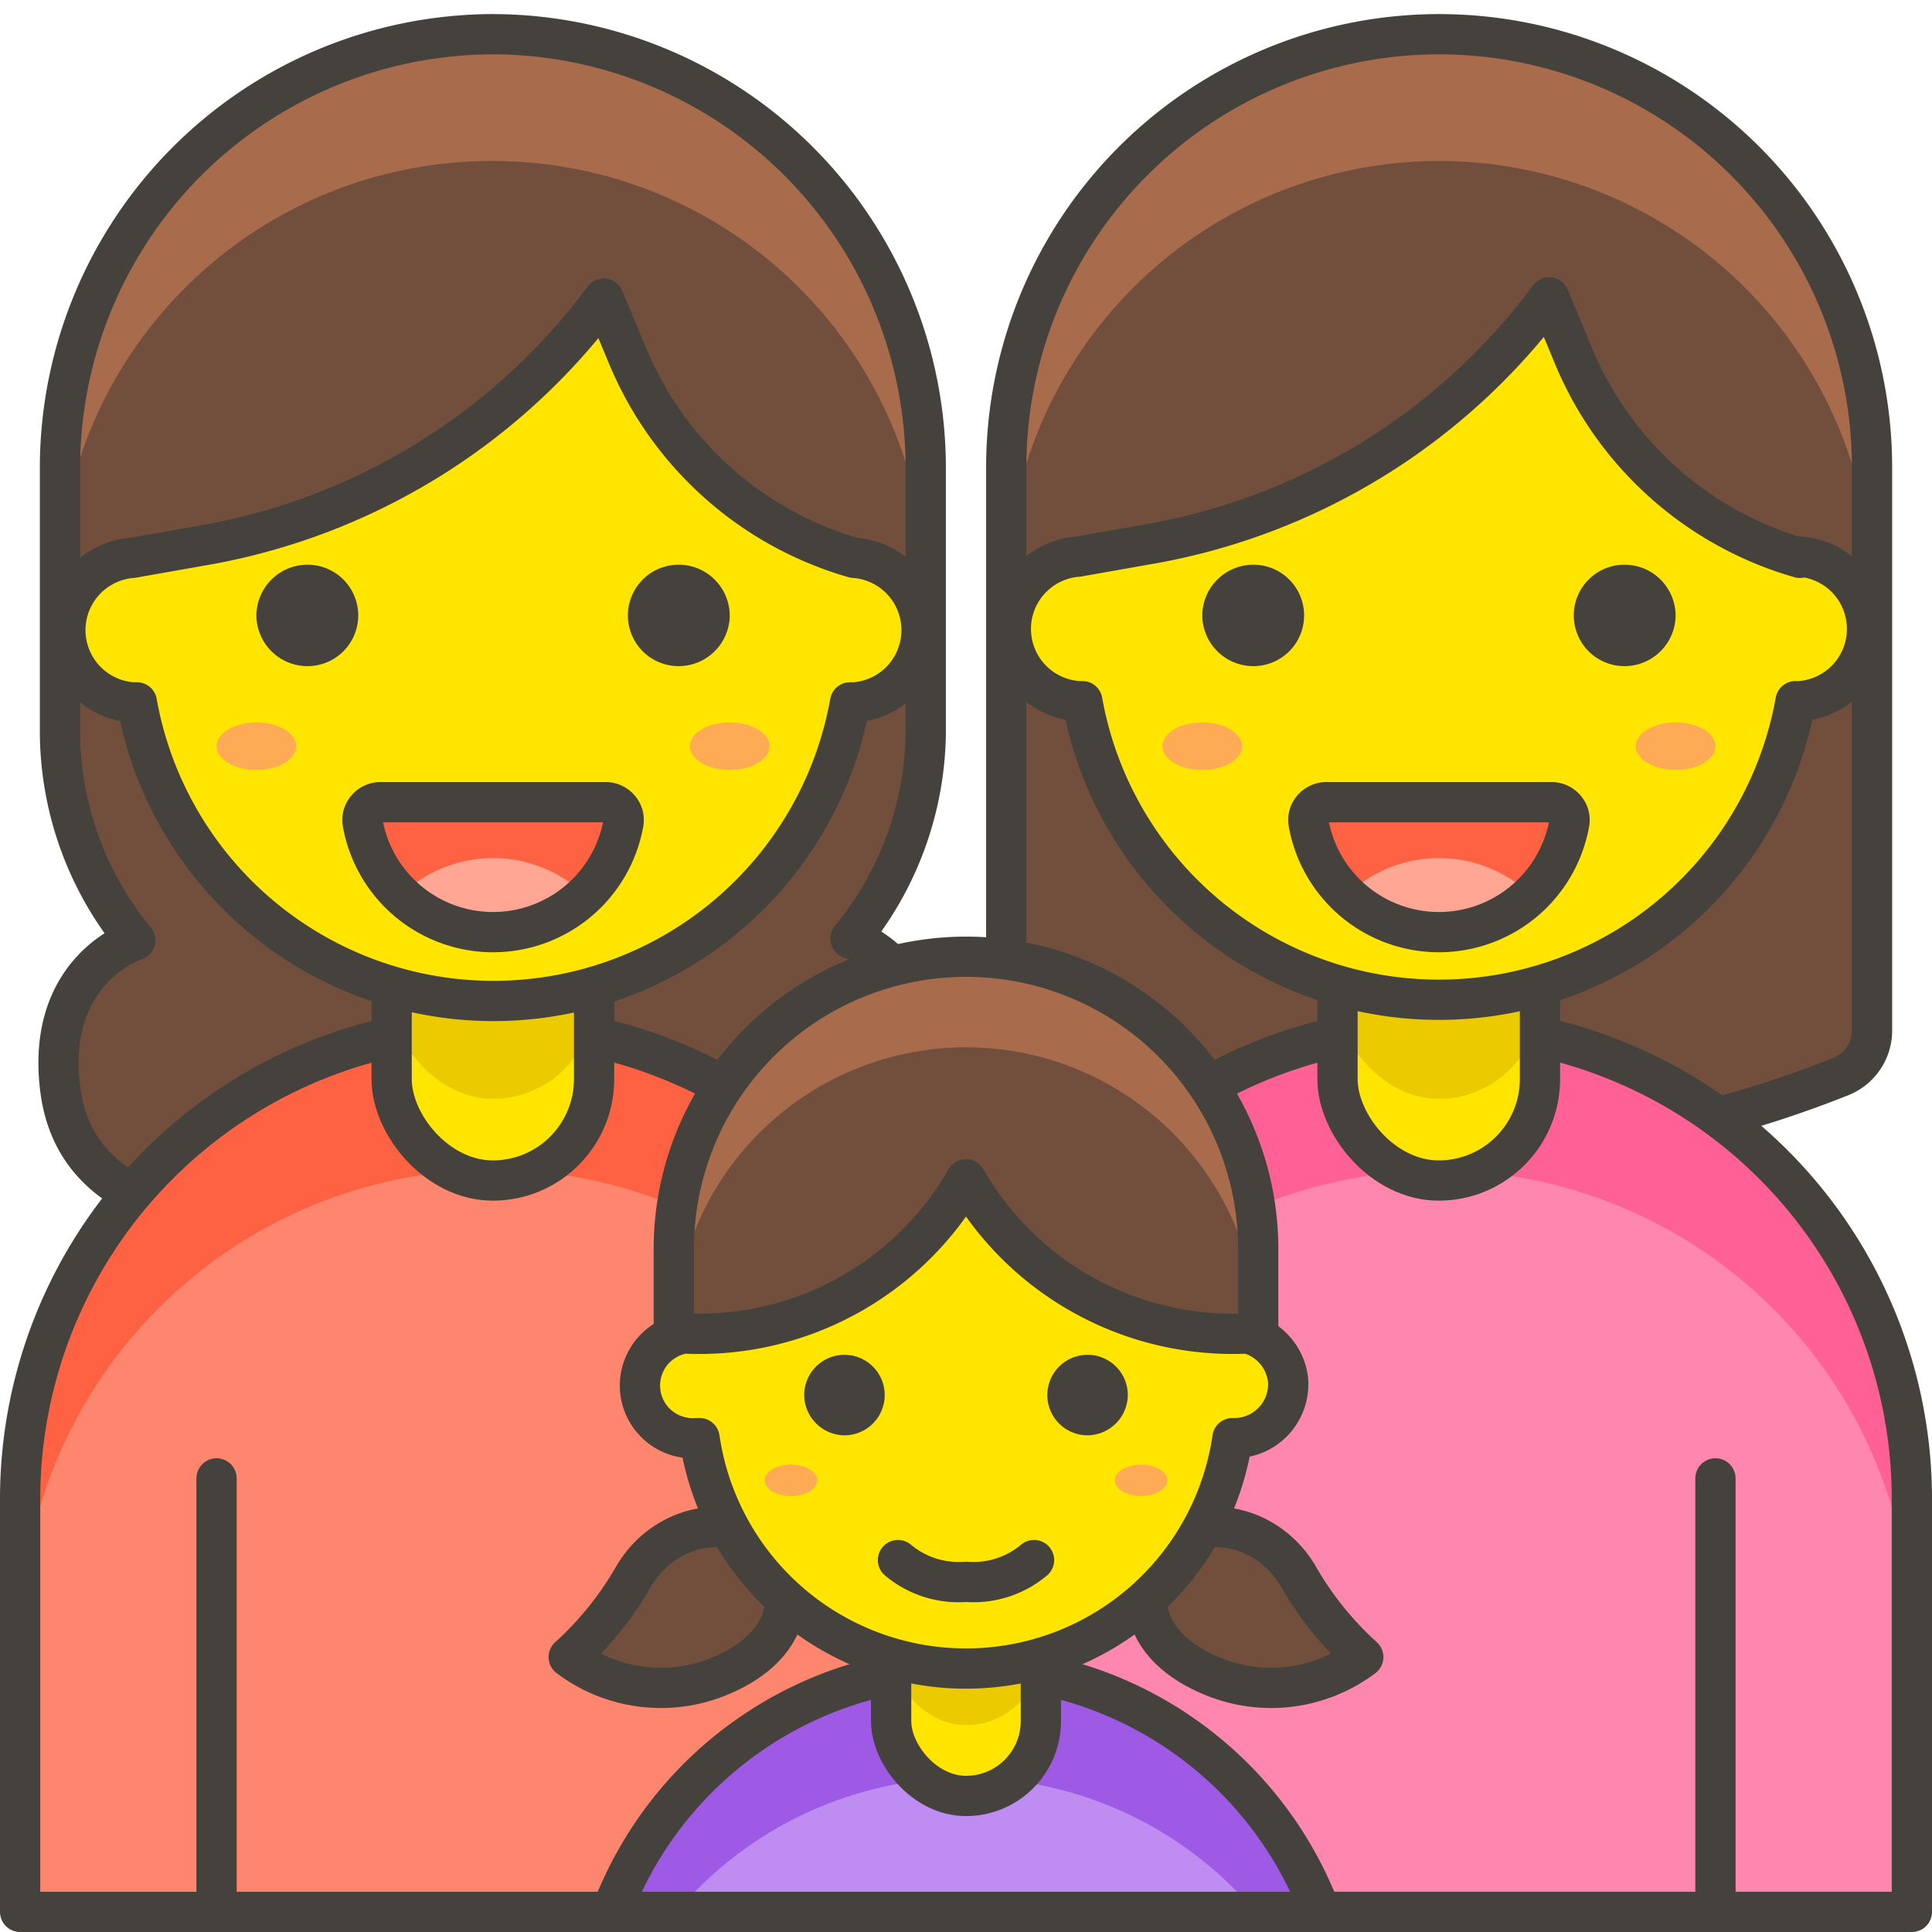
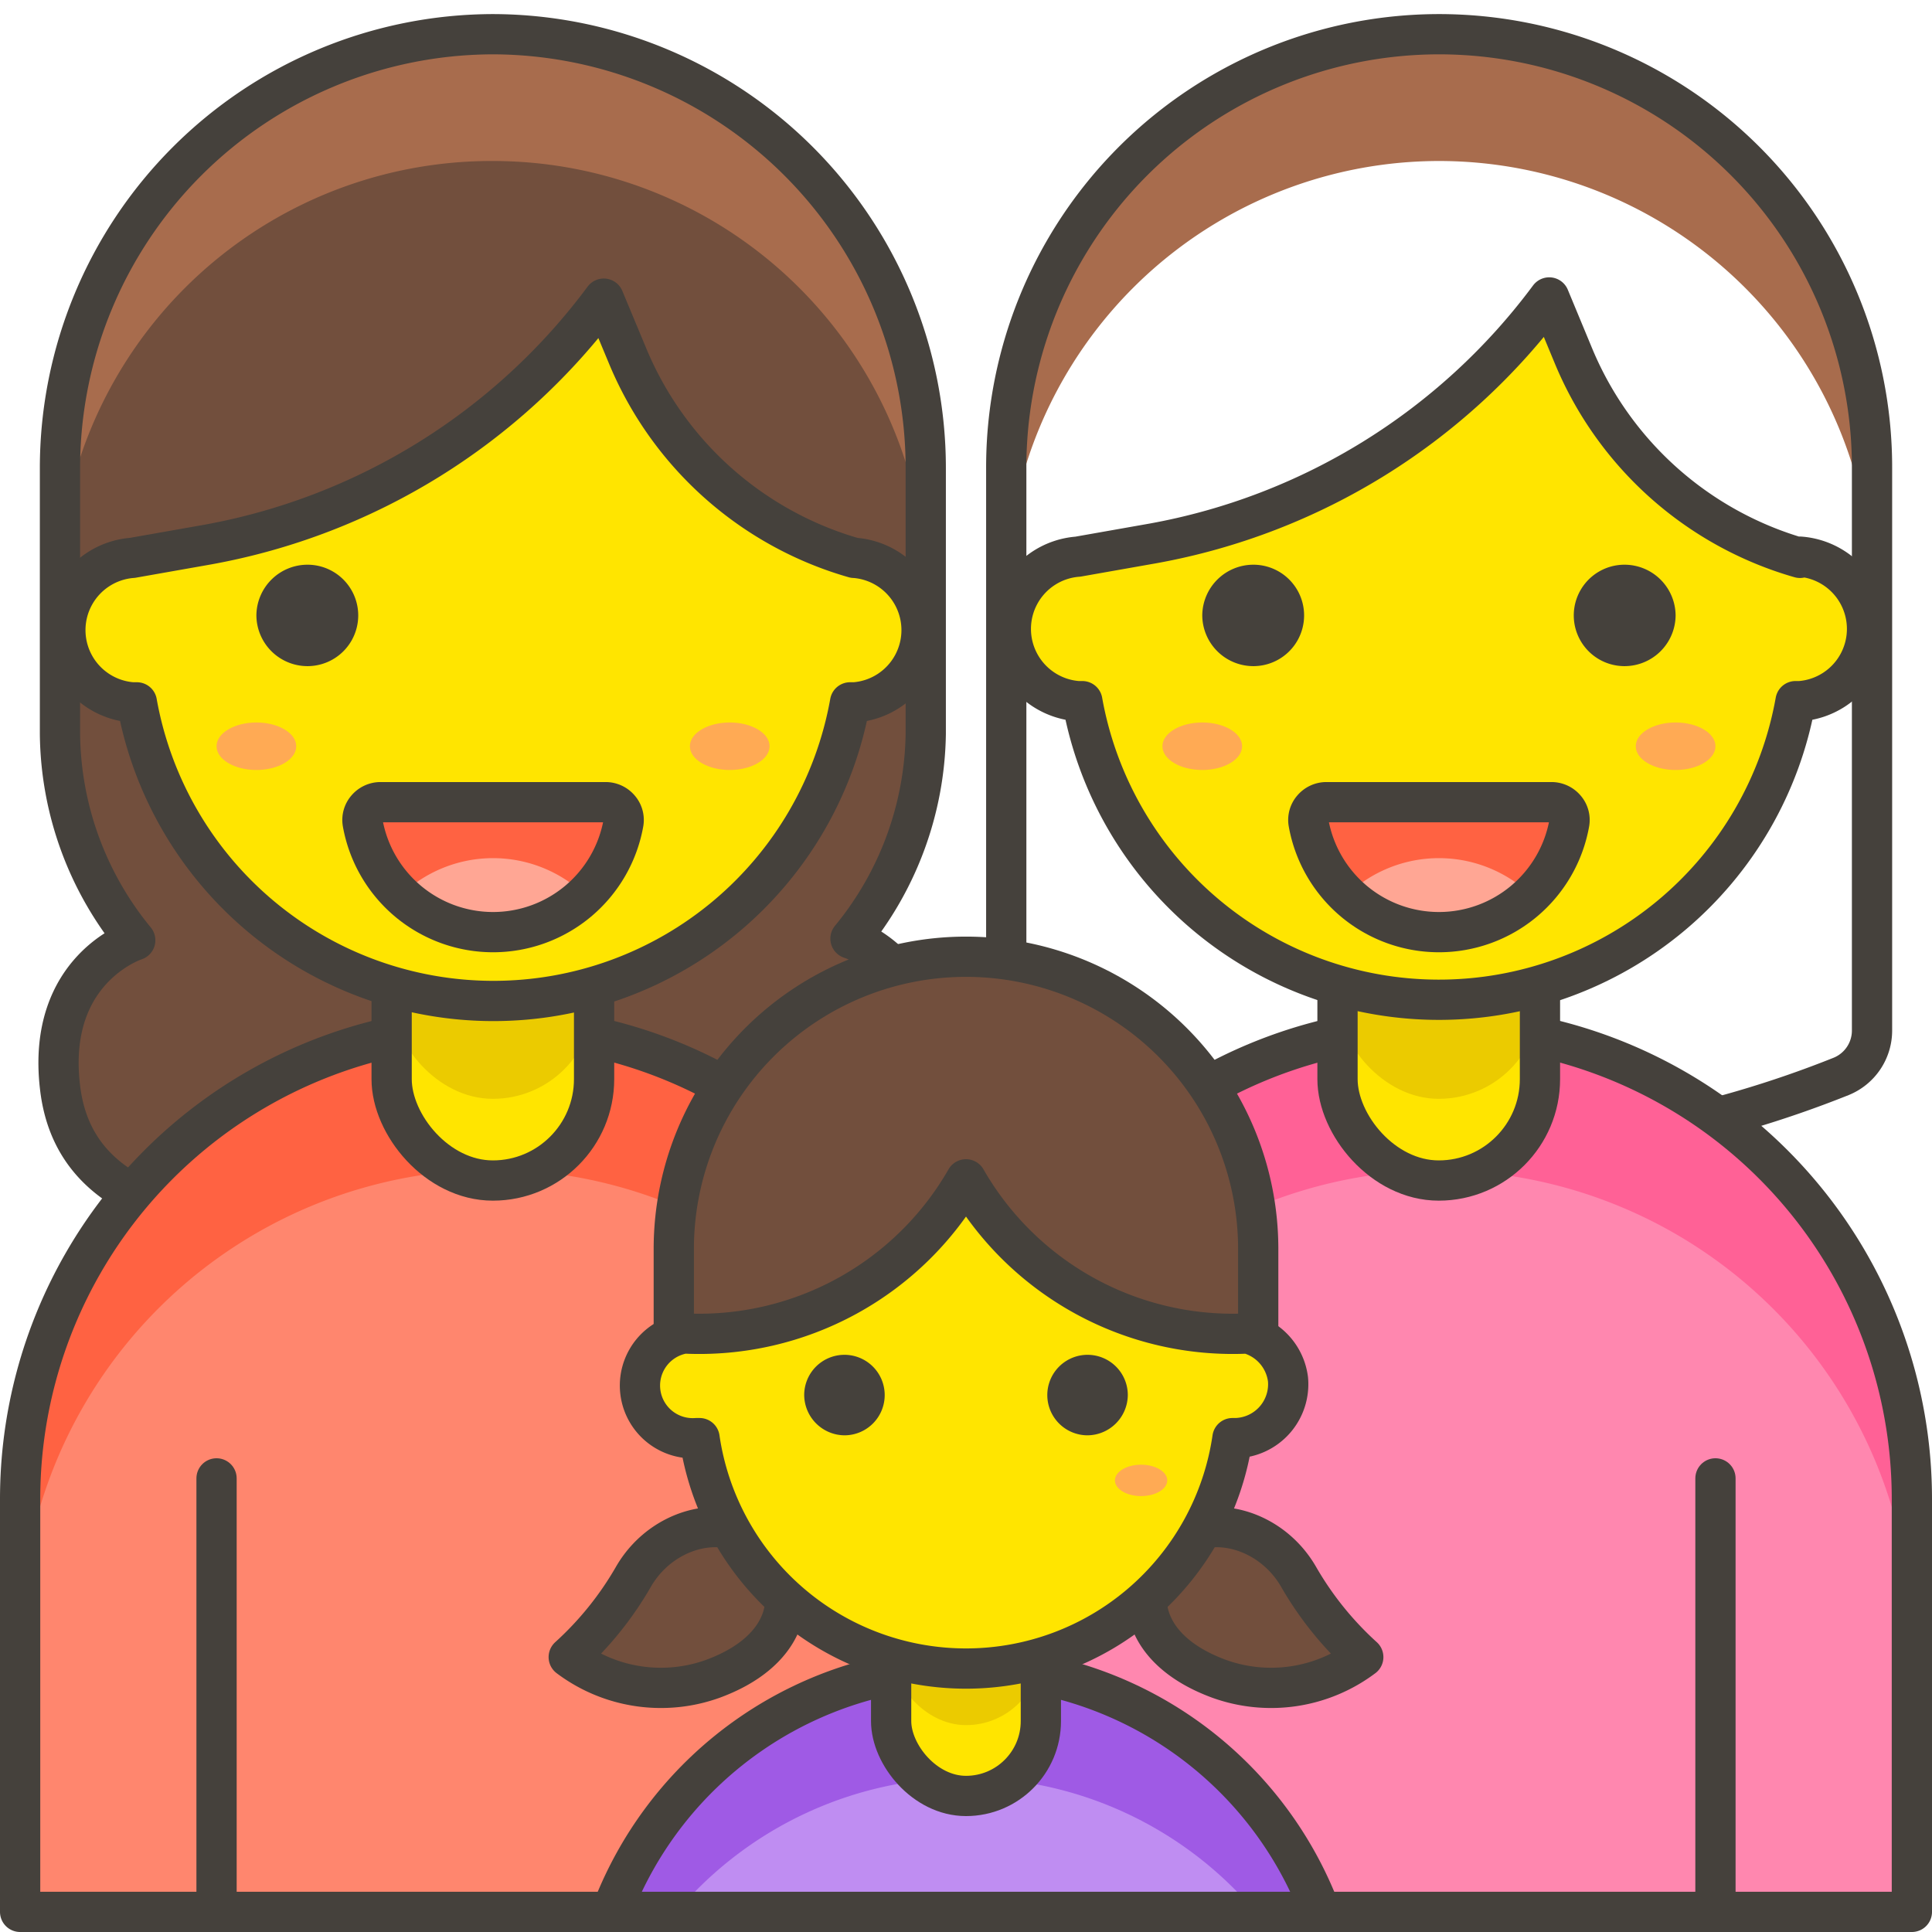
<svg xmlns="http://www.w3.org/2000/svg" id="Icons" viewBox="0 0 48 48">
  <defs>
    <style>.cls-1,.cls-14{fill:#724f3d;}.cls-2{fill:#a86c4d;}.cls-3{fill:none;}.cls-14,.cls-3,.cls-8,.cls-9{stroke:#45413c;stroke-linecap:round;stroke-linejoin:round;}.cls-4{fill:#ff87af;}.cls-5{fill:#ff6196;}.cls-6,.cls-8{fill:#ffe500;}.cls-7{fill:#ebcb00;}.cls-9{fill:#45413c;}.cls-10{fill:#ff6242;}.cls-11{fill:#ffa694;}.cls-12{fill:#ffaa54;}.cls-13{fill:#ff866e;}.cls-15{fill:#bf8df2;}.cls-16{fill:#9f5ae5;}</style>
  </defs>
  <title>319-family-woman-woman-girl-1</title>
-   <path id="_Path_" data-name="&lt;Path&gt;" class="cls-1" d="M35.75.85A10.76,10.76,0,0,1,46.51,11.61v14a1.23,1.23,0,0,1-.76,1.13h0a26.9,26.9,0,0,1-20,0h0A1.23,1.23,0,0,1,25,25.65v-14A10.76,10.76,0,0,1,35.75.85Z" />
  <path id="_Path_2" data-name="&lt;Path&gt;" class="cls-2" d="M35.75.85A10.76,10.76,0,0,0,25,11.61v3.17A10.76,10.76,0,0,1,35.75,4h0A10.76,10.76,0,0,1,46.51,14.78V11.61A10.76,10.76,0,0,0,35.75.85Z" />
  <path id="_Path_3" data-name="&lt;Path&gt;" class="cls-3" d="M35.75.85A10.76,10.76,0,0,1,46.51,11.61v14a1.23,1.23,0,0,1-.76,1.13h0a26.9,26.9,0,0,1-20,0h0A1.23,1.23,0,0,1,25,25.65v-14A10.76,10.76,0,0,1,35.75.85Z" />
  <path id="_Rectangle_" data-name="&lt;Rectangle&gt;" class="cls-4" d="M35.75,25.49h0A11.75,11.75,0,0,1,47.5,37.24V47.5a0,0,0,0,1,0,0H24a0,0,0,0,1,0,0V37.24A11.75,11.75,0,0,1,35.75,25.49Z" />
  <path class="cls-5" d="M35.75,25.49A11.75,11.75,0,0,0,24,37.24v3.59a11.75,11.75,0,0,1,23.5,0V37.24A11.75,11.75,0,0,0,35.75,25.49Z" />
  <path id="_Rectangle_2" data-name="&lt;Rectangle&gt;" class="cls-3" d="M35.75,25.49h0A11.75,11.75,0,0,1,47.5,37.24V47.5a0,0,0,0,1,0,0H24a0,0,0,0,1,0,0V37.24A11.75,11.75,0,0,1,35.75,25.49Z" />
  <rect id="_Rectangle_3" data-name="&lt;Rectangle&gt;" class="cls-6" x="33.23" y="21.48" width="5.03" height="7.85" rx="2.52" ry="2.52" />
  <rect id="_Rectangle_4" data-name="&lt;Rectangle&gt;" class="cls-7" x="33.23" y="21.48" width="5.03" height="5.82" rx="2.52" ry="2.52" />
  <rect id="_Rectangle_5" data-name="&lt;Rectangle&gt;" class="cls-3" x="33.23" y="21.48" width="5.03" height="7.85" rx="2.52" ry="2.52" />
  <g id="_Group_" data-name="&lt;Group&gt;">
    <path id="_Path_4" data-name="&lt;Path&gt;" class="cls-8" d="M44.72,13.86a8.68,8.68,0,0,1-5.62-5l-.61-1.47a15.75,15.75,0,0,1-9.84,6.11l-1.87.33a1.8,1.8,0,0,0,0,3.59h.11a9,9,0,0,0,17.72,0h.11a1.8,1.8,0,0,0,0-3.59Z" />
  </g>
  <path id="_Path_5" data-name="&lt;Path&gt;" class="cls-9" d="M30.37,15.29a.77.77,0,0,0,.77.76.76.76,0,0,0,0-1.52A.77.77,0,0,0,30.37,15.29Z" />
  <path id="_Path_6" data-name="&lt;Path&gt;" class="cls-9" d="M41.13,15.29a.77.77,0,0,1-.77.76.76.76,0,0,1,0-1.52A.77.77,0,0,1,41.13,15.29Z" />
  <g id="_Group_2" data-name="&lt;Group&gt;">
    <g id="_Group_3" data-name="&lt;Group&gt;">
      <path id="_Path_7" data-name="&lt;Path&gt;" class="cls-10" d="M32.94,19.93a.45.45,0,0,0-.33.16.43.43,0,0,0-.1.35,3.29,3.29,0,0,0,6.48,0,.43.43,0,0,0-.1-.35.45.45,0,0,0-.33-.16Z" />
    </g>
    <path id="_Path_8" data-name="&lt;Path&gt;" class="cls-11" d="M35.75,23.18a3.3,3.3,0,0,0,2.3-.93,3.31,3.31,0,0,0-4.6,0A3.3,3.3,0,0,0,35.75,23.18Z" />
  </g>
  <g id="_Group_4" data-name="&lt;Group&gt;">
    <path id="_Path_9" data-name="&lt;Path&gt;" class="cls-3" d="M32.94,19.93a.45.45,0,0,0-.33.16.43.43,0,0,0-.1.35,3.29,3.29,0,0,0,6.48,0,.43.43,0,0,0-.1-.35.45.45,0,0,0-.33-.16Z" />
  </g>
  <line id="_Path_10" data-name="&lt;Path&gt;" class="cls-3" x1="42.62" y1="47.5" x2="42.62" y2="36.73" />
  <ellipse id="_Ellipse_" data-name="&lt;Ellipse&gt;" class="cls-12" cx="29.87" cy="18.54" rx="0.99" ry="0.59" />
  <ellipse id="_Ellipse_2" data-name="&lt;Ellipse&gt;" class="cls-12" cx="41.63" cy="18.54" rx="0.99" ry="0.59" />
  <path id="_Path_11" data-name="&lt;Path&gt;" class="cls-1" d="M12.27.85A10.78,10.78,0,0,0,1.49,11.63v6.61a8.19,8.19,0,0,0,1.87,5.12S1.15,24.07,1.49,27c.42,3.72,5.14,3.72,10.76,3.72S22.59,30.76,23,27c.34-3-1.87-3.68-1.87-3.68A8.19,8.19,0,0,0,23,18.24l0-6.61A10.78,10.78,0,0,0,12.27.85Z" />
  <g id="_Group_5" data-name="&lt;Group&gt;">
    <path id="_Path_12" data-name="&lt;Path&gt;" class="cls-2" d="M12.27,4A10.77,10.77,0,0,1,23,14.2l0-2.57a10.78,10.78,0,0,0-21.56,0v3.12A10.77,10.77,0,0,1,12.27,4Z" />
  </g>
  <path id="_Path_13" data-name="&lt;Path&gt;" class="cls-3" d="M12.27.85A10.78,10.78,0,0,0,1.49,11.63v6.61a8.19,8.19,0,0,0,1.87,5.12S1.15,24.07,1.49,27c.42,3.72,5.14,3.72,10.76,3.72S22.59,30.76,23,27c.34-3-1.87-3.68-1.87-3.68A8.19,8.19,0,0,0,23,18.24l0-6.61A10.78,10.78,0,0,0,12.27.85Z" />
  <path id="_Rectangle_6" data-name="&lt;Rectangle&gt;" class="cls-13" d="M12.25,25.49h0A11.75,11.75,0,0,1,24,37.24V47.5a0,0,0,0,1,0,0H.5a0,0,0,0,1,0,0V37.24A11.75,11.75,0,0,1,12.25,25.49Z" />
  <path id="_Path_14" data-name="&lt;Path&gt;" class="cls-10" d="M12.25,25.49h0A11.75,11.75,0,0,0,.5,37.24v3.57A11.75,11.75,0,0,1,12.25,29.06h0A11.75,11.75,0,0,1,24,40.81V37.24A11.75,11.75,0,0,0,12.25,25.49Z" />
  <path id="_Rectangle_7" data-name="&lt;Rectangle&gt;" class="cls-3" d="M12.25,25.49h0A11.75,11.75,0,0,1,24,37.24V47.5a0,0,0,0,1,0,0H.5a0,0,0,0,1,0,0V37.24A11.75,11.75,0,0,1,12.25,25.49Z" />
  <rect id="_Rectangle_8" data-name="&lt;Rectangle&gt;" class="cls-6" x="9.73" y="21.48" width="5.03" height="7.85" rx="2.52" ry="2.52" />
  <rect id="_Rectangle_9" data-name="&lt;Rectangle&gt;" class="cls-7" x="9.73" y="21.48" width="5.03" height="5.82" rx="2.52" ry="2.52" />
  <rect id="_Rectangle_10" data-name="&lt;Rectangle&gt;" class="cls-3" x="9.73" y="21.48" width="5.03" height="7.85" rx="2.52" ry="2.52" />
  <g id="_Group_6" data-name="&lt;Group&gt;">
    <path id="_Path_15" data-name="&lt;Path&gt;" class="cls-8" d="M21.22,13.86a8.68,8.68,0,0,1-5.62-5L15,7.42a15.75,15.75,0,0,1-9.84,6.11l-1.87.33a1.8,1.8,0,0,0,0,3.59h.11a9,9,0,0,0,17.72,0h.11a1.8,1.8,0,0,0,0-3.59Z" />
  </g>
  <path id="_Path_16" data-name="&lt;Path&gt;" class="cls-9" d="M6.87,15.29a.77.77,0,0,0,.77.76.76.76,0,1,0,0-1.52A.77.77,0,0,0,6.87,15.29Z" />
-   <path id="_Path_17" data-name="&lt;Path&gt;" class="cls-9" d="M17.63,15.29a.77.77,0,0,1-.77.76.76.76,0,1,1,0-1.52A.77.77,0,0,1,17.63,15.29Z" />
  <g id="_Group_7" data-name="&lt;Group&gt;">
    <g id="_Group_8" data-name="&lt;Group&gt;">
      <path id="_Path_18" data-name="&lt;Path&gt;" class="cls-10" d="M9.44,19.93a.45.45,0,0,0-.33.16.43.43,0,0,0-.1.35,3.29,3.29,0,0,0,6.48,0,.43.43,0,0,0-.1-.35.45.45,0,0,0-.33-.16Z" />
    </g>
    <path id="_Path_19" data-name="&lt;Path&gt;" class="cls-11" d="M12.25,23.18a3.3,3.3,0,0,0,2.3-.93,3.31,3.31,0,0,0-4.6,0A3.3,3.3,0,0,0,12.25,23.18Z" />
  </g>
  <g id="_Group_9" data-name="&lt;Group&gt;">
    <path id="_Path_20" data-name="&lt;Path&gt;" class="cls-3" d="M9.44,19.93a.45.45,0,0,0-.33.16.43.43,0,0,0-.1.35,3.29,3.29,0,0,0,6.48,0,.43.43,0,0,0-.1-.35.45.45,0,0,0-.33-.16Z" />
  </g>
  <ellipse id="_Ellipse_3" data-name="&lt;Ellipse&gt;" class="cls-12" cx="6.37" cy="18.54" rx="0.99" ry="0.59" />
  <ellipse id="_Ellipse_4" data-name="&lt;Ellipse&gt;" class="cls-12" cx="18.13" cy="18.54" rx="0.99" ry="0.59" />
  <line id="_Path_21" data-name="&lt;Path&gt;" class="cls-3" x1="5.38" y1="47.5" x2="5.38" y2="36.73" />
  <path id="_Path_22" data-name="&lt;Path&gt;" class="cls-14" d="M14.13,41.17a8.22,8.22,0,0,0,1.61-2c.8-1.38,2.69-1.69,3.46-.46.68,1.06.28,2.35-1.49,3A3.81,3.81,0,0,1,14.13,41.17Z" />
  <path id="_Path_23" data-name="&lt;Path&gt;" class="cls-14" d="M33.87,41.17a8.22,8.22,0,0,1-1.61-2c-.8-1.38-2.69-1.69-3.46-.46-.68,1.06-.28,2.35,1.49,3A3.81,3.81,0,0,0,33.87,41.17Z" />
  <path id="_Path_24" data-name="&lt;Path&gt;" class="cls-15" d="M32.81,47.5a9.42,9.42,0,0,0-17.62,0Z" />
  <path id="_Path_25" data-name="&lt;Path&gt;" class="cls-16" d="M24,44.17a9.4,9.4,0,0,1,7.19,3.33h1.62a9.42,9.42,0,0,0-17.62,0h1.62A9.4,9.4,0,0,1,24,44.17Z" />
  <path id="_Path_26" data-name="&lt;Path&gt;" class="cls-3" d="M32.81,47.5a9.42,9.42,0,0,0-17.62,0Z" />
  <rect id="_Rectangle_11" data-name="&lt;Rectangle&gt;" class="cls-6" x="22.14" y="38.22" width="3.72" height="6.4" rx="1.86" ry="1.86" />
  <rect id="_Rectangle_12" data-name="&lt;Rectangle&gt;" class="cls-7" x="22.14" y="38.22" width="3.72" height="4.64" rx="1.86" ry="1.86" />
  <rect id="_Rectangle_13" data-name="&lt;Rectangle&gt;" class="cls-3" x="22.14" y="38.22" width="3.72" height="6.4" rx="1.86" ry="1.86" />
  <path id="_Rectangle_14" data-name="&lt;Rectangle&gt;" class="cls-1" d="M24,23.77h0A7.26,7.26,0,0,1,31.26,31v3.8a0,0,0,0,1,0,0H16.74a0,0,0,0,1,0,0V31A7.26,7.26,0,0,1,24,23.77Z" />
-   <path id="_Path_27" data-name="&lt;Path&gt;" class="cls-2" d="M24,23.77A7.26,7.26,0,0,0,16.74,31v2.28a7.26,7.26,0,0,1,14.52,0V31A7.26,7.26,0,0,0,24,23.77Z" />
  <path id="_Path_28" data-name="&lt;Path&gt;" class="cls-3" d="M24,23.77A7.26,7.26,0,0,0,16.74,31v3.8H31.26V31A7.26,7.26,0,0,0,24,23.77Z" />
  <path class="cls-8" d="M32,34.27a1.35,1.35,0,0,0-1-1.14,7.64,7.64,0,0,1-7-3.83,7.64,7.64,0,0,1-7,3.83,1.31,1.31,0,0,0,.3,2.6h.08a6.69,6.69,0,0,0,13.24,0h.08A1.34,1.34,0,0,0,32,34.27Z" />
  <path id="_Path_29" data-name="&lt;Path&gt;" class="cls-9" d="M20.48,34.66a.51.51,0,0,0,.5.5.5.5,0,0,0,.5-.5.5.5,0,0,0-.5-.5A.5.5,0,0,0,20.48,34.66Z" />
  <path id="_Path_30" data-name="&lt;Path&gt;" class="cls-9" d="M27.52,34.66a.51.51,0,0,1-.5.5.5.5,0,0,1-.5-.5.5.5,0,0,1,.5-.5A.5.5,0,0,1,27.52,34.66Z" />
-   <ellipse id="_Ellipse_5" data-name="&lt;Ellipse&gt;" class="cls-12" cx="19.65" cy="36.78" rx="0.65" ry="0.39" />
  <ellipse id="_Ellipse_6" data-name="&lt;Ellipse&gt;" class="cls-12" cx="28.35" cy="36.78" rx="0.65" ry="0.39" />
-   <path id="_Path_31" data-name="&lt;Path&gt;" class="cls-3" d="M22.31,38.76A2.34,2.34,0,0,0,24,39.3a2.34,2.34,0,0,0,1.69-.54" />
</svg>